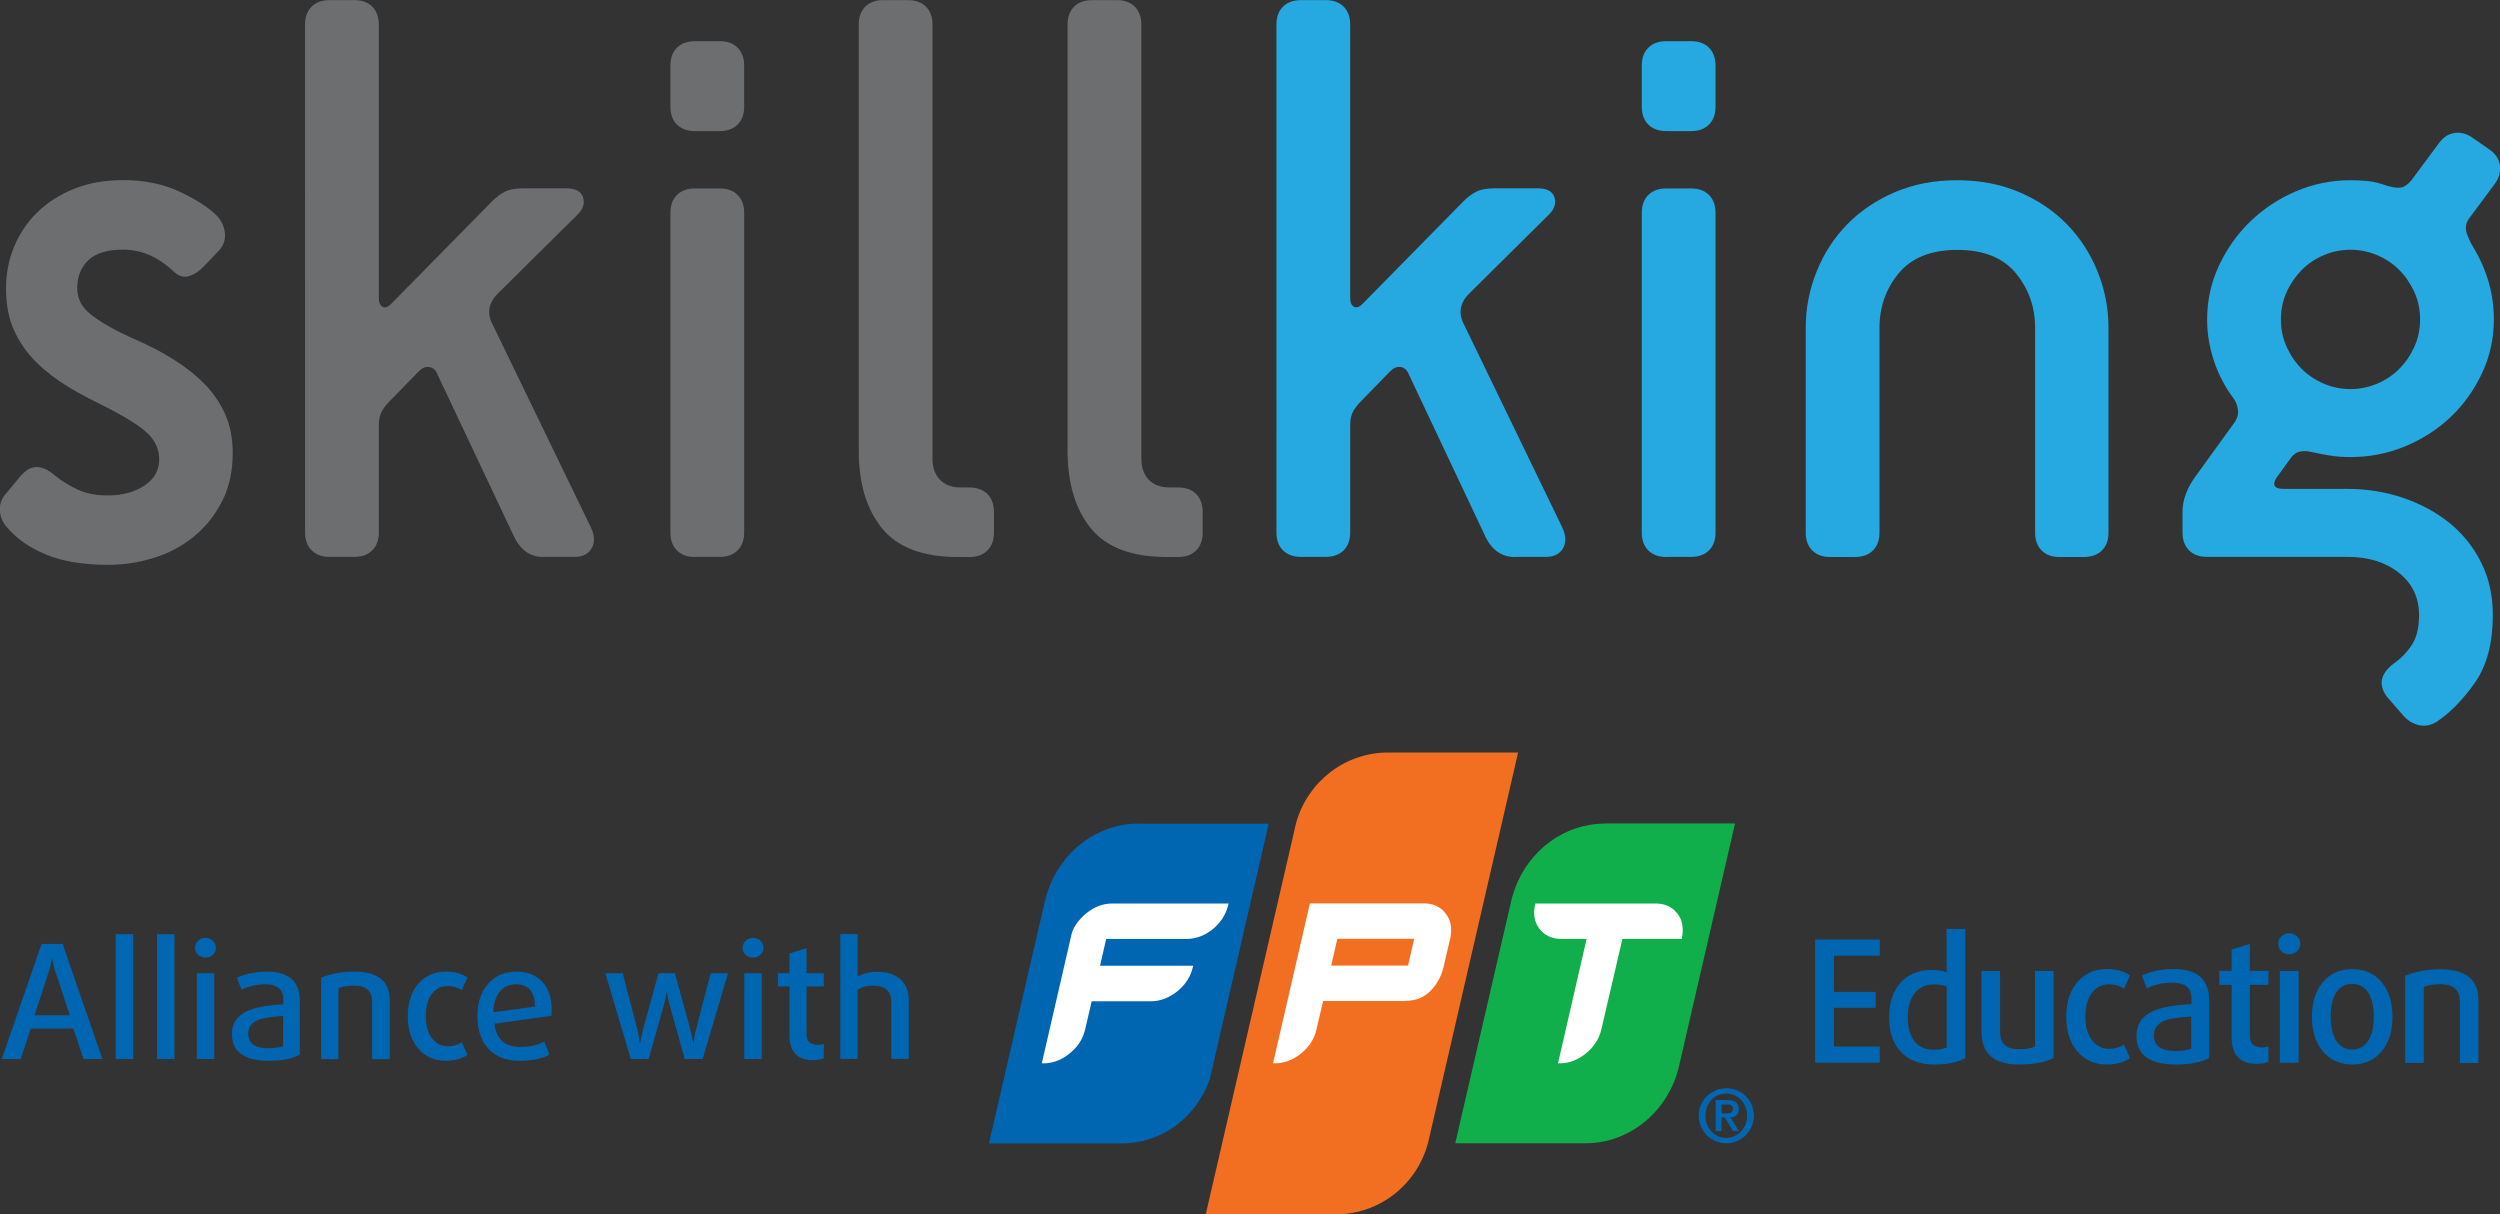
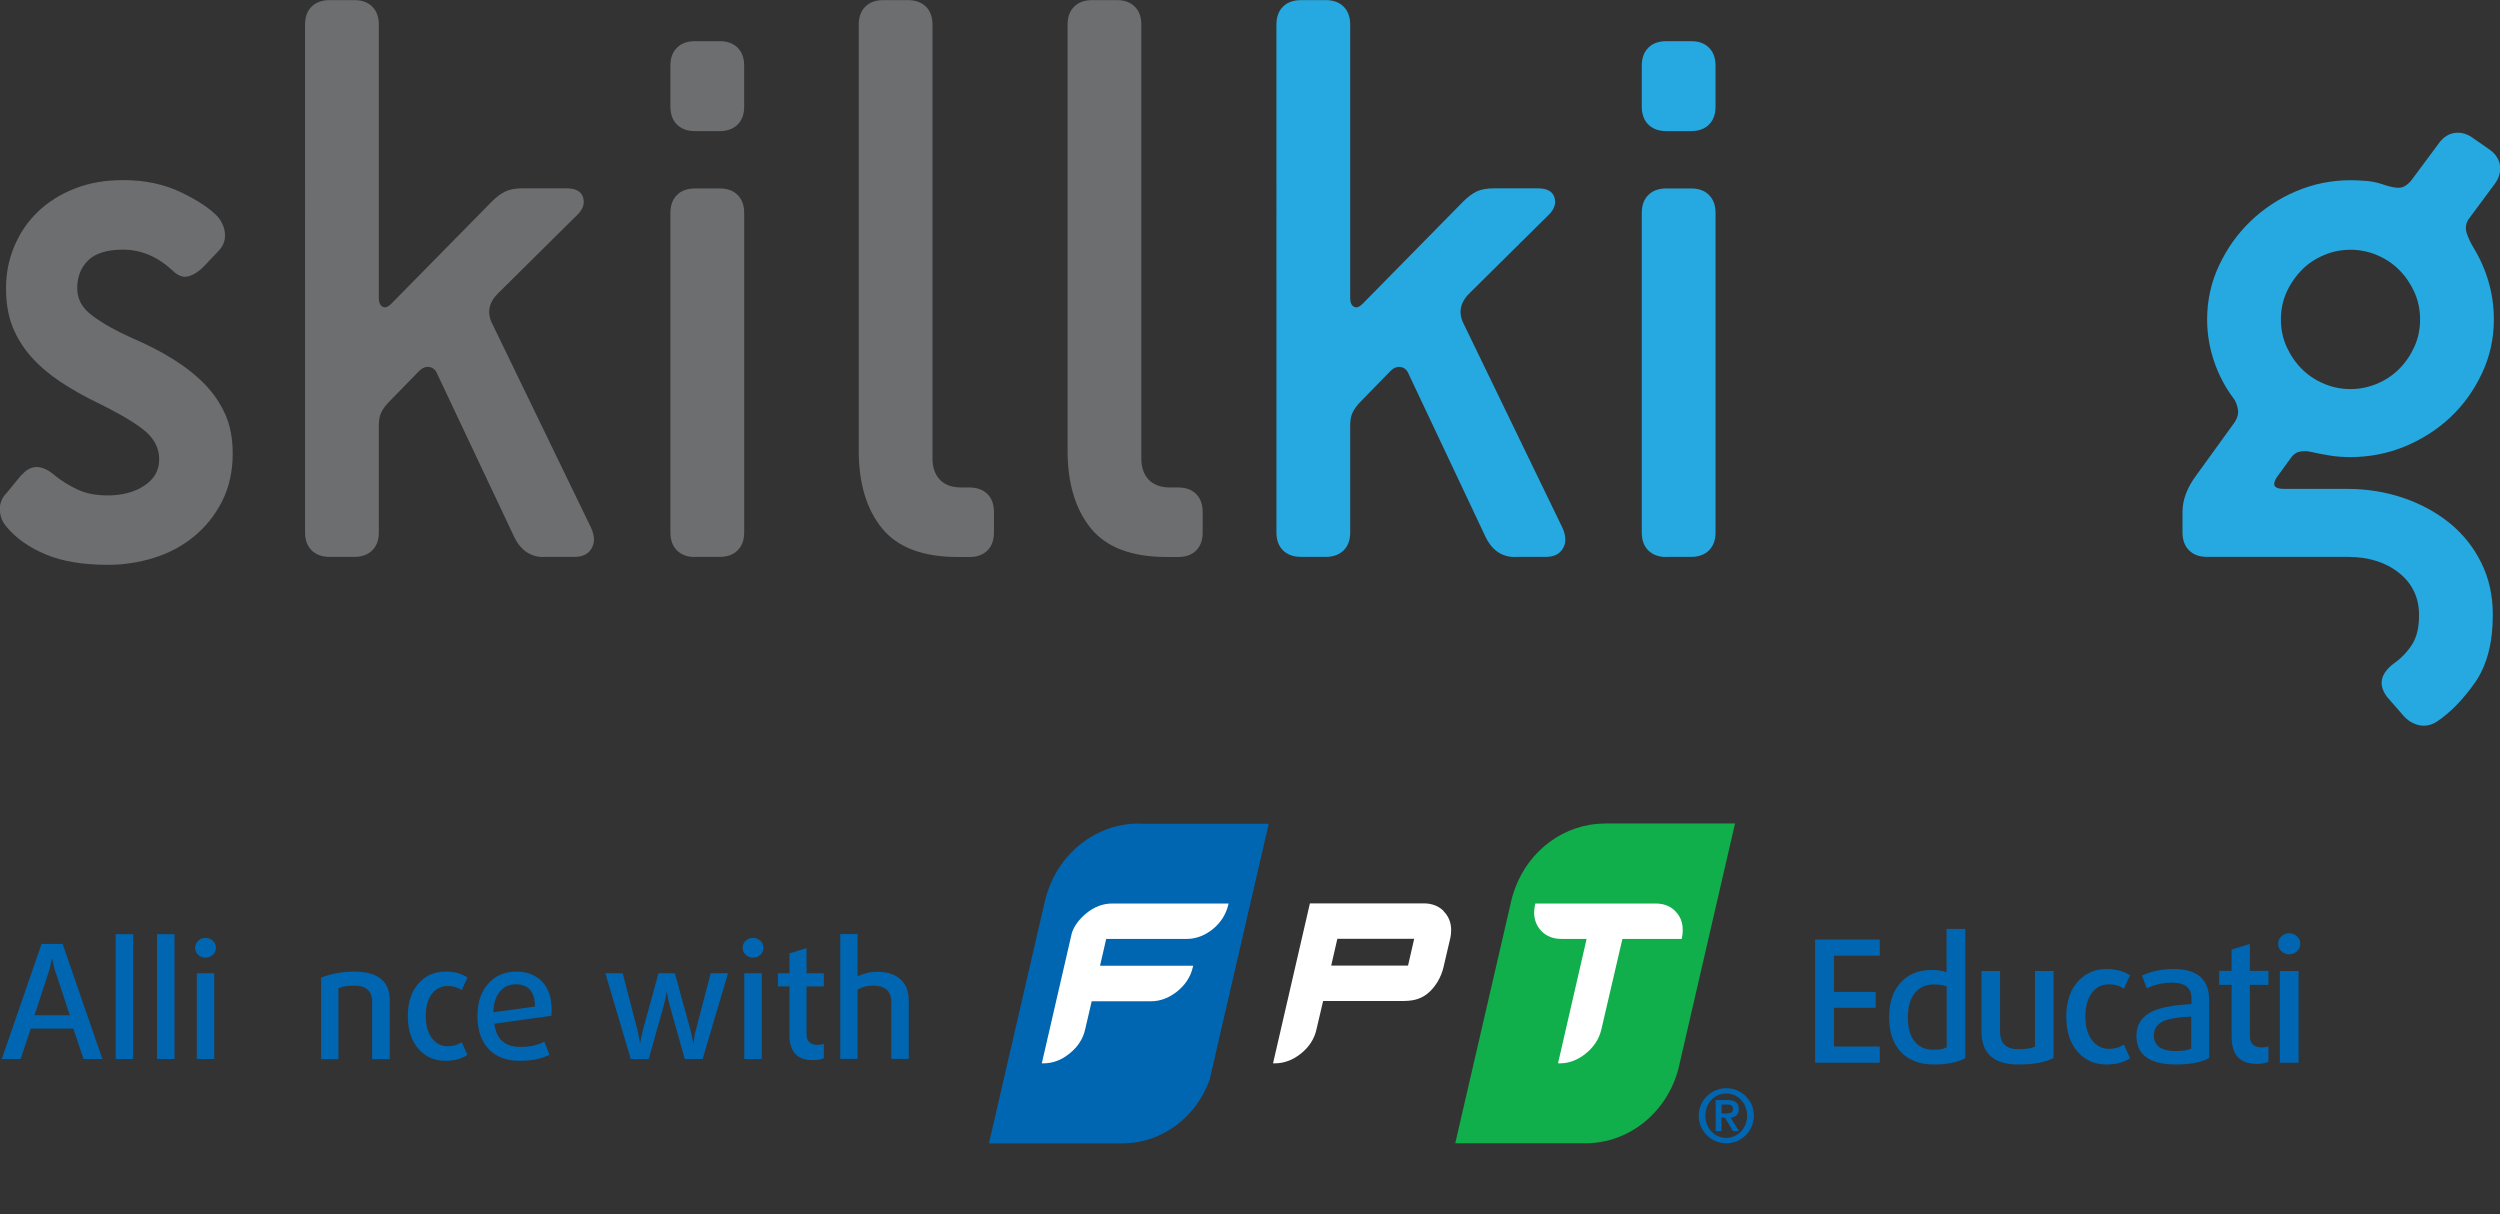
<svg xmlns="http://www.w3.org/2000/svg" id="Layer_2" data-name="Layer 2" viewBox="0 0 194.88 94.65">
  <rect x="0" y="0" width="194.88" height="94.65" fill="#333333" stroke="none" />
  <defs>
    <style>
      .cls-1 {
        fill: #f26f21;
      }

      .cls-2 {
        fill: #fff;
      }

      .cls-3 {
        fill: #11af4b;
      }

      .cls-4 {
        fill: #0066b2;
      }

      .cls-5 {
        fill: #26a9e0;
      }

      .cls-6 {
        fill: #6d6e70;
      }
    </style>
  </defs>
  <g id="Layer_1-2" data-name="Layer 1">
    <g>
      <g>
        <path class="cls-4" d="M6.51,82.55l-.79-2.37H2.4l-.79,2.37H.14l3.1-8.97h1.64l3.1,8.97h-1.46Zm-2.18-6.76c-.11-.33-.19-.69-.26-1.07h-.02c-.07,.38-.15,.74-.26,1.07l-1.1,3.35h2.75l-1.1-3.35Z" />
        <rect class="cls-4" x="9.02" y="72.82" width="1.36" height="9.73" />
        <rect class="cls-4" x="12.24" y="72.82" width="1.36" height="9.73" />
        <path class="cls-4" d="M16.59,74.43c-.16,.15-.35,.22-.57,.22s-.41-.07-.57-.22c-.16-.15-.24-.33-.24-.55s.08-.4,.24-.55,.35-.22,.57-.22,.41,.07,.57,.22,.24,.33,.24,.55-.08,.4-.24,.55m-1.25,1.44h1.36v6.68h-1.36v-6.68Z" />
-         <path class="cls-4" d="M23.37,82.22c-.59,.31-1.39,.47-2.4,.47-1.93,0-2.89-.7-2.89-2.09,0-.84,.41-1.45,1.24-1.81,.6-.26,1.53-.43,2.76-.5v-.42c0-.76-.47-1.14-1.41-1.14-.65,0-1.27,.14-1.85,.41l-.35-.93c.71-.31,1.49-.47,2.33-.47,1.71,0,2.57,.76,2.57,2.27v4.21Zm-1.29-3.02c-.89,.05-1.52,.14-1.87,.27-.57,.21-.86,.57-.86,1.1,0,.76,.52,1.14,1.57,1.14,.52,0,.9-.06,1.15-.17v-2.34Z" />
        <path class="cls-4" d="M29.01,82.55v-4.46c0-.84-.47-1.26-1.4-1.26-.5,0-.9,.07-1.23,.2v5.53h-1.35v-6.35c.77-.31,1.62-.47,2.57-.47,1.85,0,2.78,.74,2.78,2.23v4.59h-1.36Z" />
        <path class="cls-4" d="M36.44,82.23c-.46,.31-1.02,.46-1.71,.46-.82,0-1.49-.28-2.02-.83-.61-.64-.92-1.52-.92-2.65s.31-2.01,.92-2.64c.53-.55,1.2-.83,2.02-.83,.69,0,1.26,.15,1.71,.46l-.45,.98c-.3-.21-.66-.32-1.09-.32-.49,0-.88,.19-1.19,.56-.35,.42-.52,1.02-.52,1.79s.18,1.36,.53,1.78c.31,.38,.71,.57,1.18,.57,.43,0,.79-.11,1.09-.32l.45,1Z" />
        <path class="cls-4" d="M42.98,79.18l-4.44,.62c.14,1.21,.82,1.81,2.04,1.81,.73,0,1.34-.14,1.85-.41l.4,1.02c-.6,.31-1.38,.47-2.33,.47-1.04,0-1.85-.31-2.43-.94-.57-.61-.85-1.46-.85-2.54s.27-1.87,.81-2.5c.55-.64,1.28-.97,2.21-.97,.86,0,1.54,.27,2.03,.79,.49,.53,.73,1.24,.73,2.15,0,.22,0,.39-.01,.51m-1.29-.72c0-1.16-.5-1.74-1.49-1.74-.53,0-.95,.19-1.25,.57-.32,.39-.49,.93-.5,1.61l3.24-.45Z" />
        <path class="cls-4" d="M54.78,82.55h-1.4l-1.19-4.24c-.08-.3-.15-.62-.2-.97h-.02c-.06,.35-.13,.67-.21,.97l-1.19,4.24h-1.4l-1.98-6.68h1.35l1.15,4.41c.08,.31,.14,.67,.19,1.05h.02c.07-.39,.14-.74,.22-1.05l1.21-4.41h1.28l1.21,4.41c.08,.31,.16,.67,.22,1.05h.02c.04-.39,.1-.74,.19-1.05l1.15-4.41h1.35l-1.98,6.68Z" />
        <path class="cls-4" d="M59.27,74.43c-.16,.15-.35,.22-.57,.22s-.41-.07-.57-.22c-.16-.15-.24-.33-.24-.55s.08-.4,.24-.55,.35-.22,.57-.22,.41,.07,.57,.22,.24,.33,.24,.55-.08,.4-.24,.55m-1.25,1.44h1.36v6.68h-1.36v-6.68Z" />
        <path class="cls-4" d="M64.21,82.49c-.21,.1-.5,.15-.84,.15-1.22,0-1.83-.65-1.83-1.96v-3.79h-.9v-1.02h.9v-1.55l1.33-.41v1.96h1.35v1.02h-1.35v3.72c0,.56,.3,.84,.89,.84,.17,0,.33-.03,.46-.09v1.13Z" />
        <path class="cls-4" d="M69.48,82.55v-4.44c0-.85-.48-1.28-1.44-1.28-.44,0-.83,.1-1.19,.31v5.4h-1.35v-9.73h1.35v3.3c.5-.24,1-.36,1.5-.36,.79,0,1.4,.19,1.83,.58,.44,.39,.66,.94,.66,1.66v4.55h-1.36Z" />
        <path class="cls-3" d="M125.11,64.2c-3.17,0-5.9,2.08-7,5.02-.06,.15-.25,.77-.25,.77l-4.42,19.13h10.15c3.49,0,6.44-2.52,7.27-5.91h0s0,0,0,0l4.39-19.02h-10.14Z" />
-         <path class="cls-1" d="M108.21,58.66c-3.4,0-6.27,2.3-7.16,5.44-.07,.23-.12,.47-.17,.72l-6.89,29.84h10.14c3.48,0,6.4-2.41,7.21-5.66h0l7-30.34h-10.15Z" />
        <path class="cls-4" d="M88.76,64.2c-3.29,0-6.1,2.24-7.11,5.34-.02,.07-.04,.14-.07,.21l-.17,.67-4.32,18.71h10.39c3.11,0,5.77-2.06,6.81-4.95l.41-1.78,4.2-18.19h-10.15Z" />
        <path class="cls-2" d="M86.86,70.41v.02h-.16c-.72,0-1.41,.26-2.03,.77-.6,.49-1,1.09-1.13,1.58h0l-2.33,10.11h.13c.73,0,1.42-.26,2.05-.78,.63-.51,1.04-1.14,1.2-1.87l.51-2.19h4.63c.72,0,1.42-.27,2.05-.78,.63-.51,1.03-1.14,1.2-1.86l.03-.13h-7.26s.48-2.09,.48-2.09h6.29c.72,0,1.41-.27,2.03-.77,.62-.51,1.01-1.14,1.19-1.86l.03-.13h-8.9Z" />
        <path class="cls-2" d="M112.54,71.02c-.4-.4-.92-.6-1.55-.6h-8.88s-2.87,12.45-2.87,12.45h0v.02s.13,0,.13,0c.73,0,1.42-.26,2.05-.77,.63-.51,1.04-1.14,1.2-1.87l.52-2.22h6.15c.72,0,1.37-.08,1.99-.58,.62-.5,1.07-1.3,1.24-2.04l.54-2.31c.04-.18,.06-.37,.06-.57,.01-.59-.19-1.1-.59-1.5m-2.77,4.24h-5.99s.48-2.09,.48-2.09h5.99s-.48,2.09-.48,2.09Z" />
        <path class="cls-2" d="M130.6,71.03c-.39-.4-.91-.6-1.55-.6h-9.37l-.02,.09c-.04,.2-.06,.38-.07,.55-.01,.61,.18,1.12,.58,1.52,.39,.4,.91,.6,1.55,.6h1.96l-2.23,9.7h.13c.73,0,1.42-.26,2.05-.78,.63-.51,1.03-1.14,1.2-1.87l1.64-7.05h4.62l.02-.09c.04-.19,.06-.38,.06-.57,.01-.6-.18-1.11-.58-1.5" />
        <path class="cls-4" d="M132.42,86.97c0-1.18,.96-2.14,2.15-2.14s2.15,.96,2.15,2.14-.96,2.15-2.15,2.15-2.15-.96-2.15-2.15m3.77,0c0-1-.73-1.73-1.63-1.73s-1.62,.73-1.62,1.73,.73,1.73,1.62,1.73,1.63-.73,1.63-1.73m-2.45-1.22h.9c.58,0,.9,.2,.9,.71,0,.42-.24,.62-.64,.65l.65,1.06h-.46l-.63-1.05h-.27v1.05h-.45v-2.43Zm.45,1.04h.4c.26,0,.5-.04,.5-.36,0-.29-.26-.33-.49-.33h-.4v.7Z" />
        <polygon class="cls-4" points="141.49 82.84 141.49 73.24 146.53 73.24 146.53 74.5 142.96 74.5 142.96 77.32 146.21 77.32 146.21 78.56 142.96 78.56 142.96 81.58 146.53 81.58 146.53 82.84 141.49 82.84" />
        <path class="cls-4" d="M153.2,82.48c-.6,.34-1.42,.5-2.45,.5-1.1,0-1.96-.33-2.57-.98-.61-.64-.92-1.54-.92-2.68s.28-2.01,.85-2.67c.59-.69,1.42-1.04,2.48-1.04,.42,0,.81,.06,1.15,.17v-3.37h1.46v10.05Zm-1.46-5.58c-.25-.11-.59-.16-1.02-.16-.64,0-1.14,.24-1.5,.73-.34,.46-.5,1.08-.5,1.86s.17,1.4,.52,1.84c.35,.44,.84,.66,1.49,.66,.45,0,.79-.06,1.02-.19v-4.75Z" />
        <path class="cls-4" d="M160.07,82.48c-.67,.34-1.58,.5-2.72,.5-1.93,0-2.89-.86-2.89-2.57v-4.72h1.45v4.75c0,.9,.48,1.35,1.45,1.35,.55,0,.97-.07,1.27-.2v-5.9h1.45v6.79Z" />
        <path class="cls-4" d="M166.04,82.49c-.49,.33-1.1,.49-1.83,.49-.88,0-1.6-.3-2.16-.89-.65-.68-.98-1.63-.98-2.84s.33-2.15,.98-2.82c.57-.59,1.29-.89,2.16-.89,.73,0,1.34,.16,1.83,.49l-.48,1.05c-.32-.23-.71-.35-1.17-.35-.52,0-.95,.2-1.27,.6-.37,.45-.56,1.09-.56,1.91s.19,1.46,.57,1.91c.34,.41,.76,.61,1.26,.61,.46,0,.85-.11,1.17-.34l.48,1.07Z" />
        <path class="cls-4" d="M172.2,82.48c-.63,.34-1.49,.5-2.57,.5-2.06,0-3.09-.75-3.09-2.24,0-.9,.44-1.55,1.33-1.94,.65-.28,1.63-.46,2.96-.53v-.45c0-.81-.5-1.22-1.51-1.22-.7,0-1.36,.15-1.98,.44l-.37-1c.76-.34,1.59-.5,2.49-.5,1.83,0,2.75,.81,2.75,2.43v4.51Zm-1.38-3.24c-.96,.05-1.62,.15-2,.29-.61,.22-.92,.61-.92,1.18,0,.81,.56,1.22,1.68,1.22,.56,0,.97-.06,1.23-.19v-2.51Z" />
        <path class="cls-4" d="M176.82,82.77c-.23,.11-.53,.16-.9,.16-1.31,0-1.96-.7-1.96-2.1v-4.06h-.97v-1.09h.97v-1.66l1.42-.44v2.1h1.45v1.09h-1.45v3.98c0,.6,.32,.9,.96,.9,.19,0,.35-.03,.49-.09v1.21Z" />
        <path class="cls-4" d="M179.06,74.15c-.17,.16-.37,.24-.61,.24s-.44-.08-.61-.24c-.17-.16-.25-.35-.25-.58s.08-.42,.25-.58c.17-.16,.37-.24,.61-.24s.44,.08,.61,.24c.17,.16,.25,.35,.25,.58s-.09,.42-.25,.58m-1.34,1.54h1.46v7.15h-1.46v-7.15Z" />
-         <path class="cls-4" d="M185.69,81.91c-.57,.72-1.34,1.07-2.33,1.07s-1.77-.36-2.33-1.07c-.54-.67-.81-1.56-.81-2.65s.27-1.98,.81-2.65c.57-.71,1.34-1.06,2.33-1.06s1.77,.35,2.33,1.06c.54,.67,.81,1.56,.81,2.65s-.27,1.98-.81,2.65m-1.07-4.52c-.29-.46-.71-.69-1.26-.69s-.97,.23-1.26,.69c-.28,.45-.42,1.07-.42,1.86s.14,1.41,.42,1.86c.29,.47,.71,.7,1.26,.7s.97-.23,1.26-.7c.28-.45,.42-1.07,.42-1.86s-.14-1.41-.42-1.86" />
-         <path class="cls-4" d="M191.75,82.84v-4.77c0-.9-.5-1.35-1.5-1.35-.53,0-.97,.07-1.31,.21v5.92h-1.45v-6.79c.82-.34,1.74-.5,2.74-.5,1.98,0,2.97,.8,2.97,2.39v4.91h-1.46Z" />
      </g>
      <g>
        <path class="cls-6" d="M1.69,37.03c.72-.85,1.6-.83,2.62,.06,.47,.38,1.03,.73,1.69,1.05,.66,.32,1.46,.48,2.39,.48,1.15,0,2.11-.26,2.87-.77,.77-.51,1.15-1.19,1.15-2.04,0-.81-.33-1.51-.99-2.11-.66-.6-1.88-1.34-3.67-2.23-1.15-.55-2.17-1.13-3.06-1.72-.89-.6-1.65-1.25-2.27-1.95-.62-.7-1.1-1.48-1.44-2.33-.34-.85-.51-1.85-.51-3s.21-2.23,.64-3.26c.43-1.02,1.03-1.92,1.82-2.68,.79-.77,1.74-1.37,2.87-1.82,1.13-.45,2.39-.67,3.8-.67,1.7,0,3.21,.32,4.53,.96,1.32,.64,2.28,1.28,2.87,1.92,.34,.43,.52,.88,.54,1.37,.02,.49-.16,.93-.54,1.31l-1.15,1.21c-.38,.38-.78,.63-1.18,.73-.41,.11-.82-.05-1.25-.48-1.15-1.06-2.43-1.6-3.83-1.6-1.24,0-2.14,.28-2.71,.83-.57,.55-.86,1.28-.86,2.17s.4,1.58,1.21,2.17c.81,.6,1.83,1.17,3.06,1.72,1.19,.51,2.27,1.06,3.22,1.66,.96,.6,1.78,1.25,2.46,1.95,.68,.7,1.21,1.49,1.6,2.36,.38,.87,.57,1.88,.57,3.03,0,1.4-.28,2.65-.83,3.73-.55,1.09-1.29,2-2.2,2.75-.92,.75-1.96,1.3-3.13,1.66-1.17,.36-2.35,.54-3.54,.54-1.96,0-3.58-.27-4.85-.8-1.28-.53-2.3-1.24-3.06-2.14-.34-.38-.52-.83-.54-1.34-.02-.51,.16-.96,.54-1.34l1.15-1.4Z" />
        <path class="cls-6" d="M42.37,43.42c-1.06,0-1.85-.57-2.36-1.72l-5.94-12.58c-.13-.3-.33-.47-.61-.51-.28-.04-.54,.06-.8,.32l-2.3,2.36c-.26,.26-.46,.52-.61,.8-.15,.28-.22,.63-.22,1.05v8.36c0,.6-.17,1.06-.51,1.4-.34,.34-.81,.51-1.4,.51h-1.92c-.6,0-1.06-.17-1.41-.51-.34-.34-.51-.81-.51-1.4V1.92c0-.6,.17-1.06,.51-1.4,.34-.34,.81-.51,1.41-.51h1.92c.6,0,1.06,.17,1.4,.51,.34,.34,.51,.81,.51,1.4V23.24c0,.34,.1,.56,.29,.67,.19,.11,.42,.03,.67-.22l7.85-7.98c.34-.34,.68-.6,1.02-.77,.34-.17,.81-.26,1.4-.26h3.38c.72,0,1.16,.23,1.31,.7,.15,.47,0,.92-.42,1.34l-6.13,6.07c-.77,.72-.96,1.51-.57,2.36l7.73,15.96c.3,.64,.32,1.18,.06,1.63-.26,.45-.7,.67-1.34,.67h-2.43Z" />
        <path class="cls-6" d="M54.18,10.22c-.6,0-1.06-.17-1.41-.51-.34-.34-.51-.81-.51-1.4v-3.19c0-.6,.17-1.06,.51-1.4s.81-.51,1.41-.51h1.92c.6,0,1.06,.17,1.4,.51,.34,.34,.51,.81,.51,1.4v3.19c0,.6-.17,1.06-.51,1.4-.34,.34-.81,.51-1.4,.51h-1.92Zm0,33.2c-.6,0-1.06-.17-1.41-.51-.34-.34-.51-.81-.51-1.4V16.6c0-.6,.17-1.06,.51-1.4s.81-.51,1.41-.51h1.92c.6,0,1.06,.17,1.4,.51,.34,.34,.51,.81,.51,1.4v24.9c0,.6-.17,1.06-.51,1.4-.34,.34-.81,.51-1.4,.51h-1.92Z" />
        <path class="cls-6" d="M74.67,43.42c-2.72,0-4.69-.74-5.91-2.23-1.21-1.49-1.82-3.51-1.82-6.07V1.92c0-.6,.17-1.06,.51-1.4,.34-.34,.81-.51,1.4-.51h1.92c.6,0,1.06,.17,1.41,.51,.34,.34,.51,.81,.51,1.4V35.76c0,.68,.19,1.22,.57,1.63,.38,.4,.94,.61,1.66,.61h.64c.6,0,1.06,.17,1.41,.51,.34,.34,.51,.81,.51,1.4v1.6c0,.6-.17,1.06-.51,1.4-.34,.34-.81,.51-1.41,.51h-.89Z" />
        <path class="cls-6" d="M90.95,43.42c-2.72,0-4.69-.74-5.91-2.23-1.21-1.49-1.82-3.51-1.82-6.07V1.92c0-.6,.17-1.06,.51-1.4,.34-.34,.81-.51,1.41-.51h1.92c.6,0,1.06,.17,1.4,.51,.34,.34,.51,.81,.51,1.4V35.76c0,.68,.19,1.22,.57,1.63,.38,.4,.94,.61,1.66,.61h.64c.6,0,1.06,.17,1.4,.51,.34,.34,.51,.81,.51,1.4v1.6c0,.6-.17,1.06-.51,1.4-.34,.34-.81,.51-1.4,.51h-.89Z" />
        <path class="cls-5" d="M118.09,43.42c-1.06,0-1.85-.57-2.36-1.72l-5.94-12.58c-.13-.3-.33-.47-.61-.51-.28-.04-.54,.06-.8,.32l-2.3,2.36c-.26,.26-.46,.52-.61,.8-.15,.28-.22,.63-.22,1.05v8.36c0,.6-.17,1.06-.51,1.4-.34,.34-.81,.51-1.4,.51h-1.92c-.6,0-1.06-.17-1.41-.51-.34-.34-.51-.81-.51-1.4V1.92c0-.6,.17-1.06,.51-1.4,.34-.34,.81-.51,1.41-.51h1.92c.6,0,1.06,.17,1.4,.51,.34,.34,.51,.81,.51,1.4V23.24c0,.34,.1,.56,.29,.67,.19,.11,.42,.03,.67-.22l7.85-7.98c.34-.34,.68-.6,1.02-.77,.34-.17,.81-.26,1.4-.26h3.38c.72,0,1.16,.23,1.31,.7,.15,.47,0,.92-.42,1.34l-6.13,6.07c-.77,.72-.96,1.51-.57,2.36l7.73,15.96c.3,.64,.32,1.18,.06,1.63-.26,.45-.7,.67-1.34,.67h-2.43Z" />
        <path class="cls-5" d="M129.9,10.22c-.6,0-1.06-.17-1.41-.51-.34-.34-.51-.81-.51-1.4v-3.19c0-.6,.17-1.06,.51-1.4,.34-.34,.81-.51,1.41-.51h1.92c.6,0,1.06,.17,1.4,.51,.34,.34,.51,.81,.51,1.4v3.19c0,.6-.17,1.06-.51,1.4-.34,.34-.81,.51-1.4,.51h-1.92Zm0,33.2c-.6,0-1.06-.17-1.41-.51-.34-.34-.51-.81-.51-1.4V16.6c0-.6,.17-1.06,.51-1.4,.34-.34,.81-.51,1.41-.51h1.92c.6,0,1.06,.17,1.4,.51,.34,.34,.51,.81,.51,1.4v24.9c0,.6-.17,1.06-.51,1.4-.34,.34-.81,.51-1.4,.51h-1.92Z" />
-         <path class="cls-5" d="M160.55,43.42c-.6,0-1.06-.17-1.4-.51-.34-.34-.51-.81-.51-1.4v-15.96c0-1.62-.5-3.03-1.5-4.25-1-1.21-2.52-1.82-4.56-1.82s-3.57,.61-4.57,1.82c-1,1.21-1.5,2.63-1.5,4.25v15.96c0,.6-.17,1.06-.51,1.4-.34,.34-.81,.51-1.41,.51h-1.92c-.6,0-1.06-.17-1.4-.51-.34-.34-.51-.81-.51-1.4v-15.96c0-1.53,.29-3,.86-4.41s1.37-2.63,2.39-3.67c1.02-1.04,2.26-1.87,3.7-2.49,1.45-.62,3.07-.93,4.85-.93s3.41,.31,4.85,.93c1.45,.62,2.68,1.45,3.7,2.49,1.02,1.04,1.82,2.27,2.39,3.67s.86,2.87,.86,4.41v15.96c0,.6-.17,1.06-.51,1.4-.34,.34-.81,.51-1.41,.51h-1.92Z" />
        <path class="cls-5" d="M186.09,54.34c-.72-.94-.55-1.81,.51-2.62,.55-.38,1.02-.86,1.4-1.44,.38-.57,.57-1.35,.57-2.33,0-1.36-.52-2.46-1.56-3.29-1.04-.83-2.37-1.25-3.99-1.25h-10.98c-.6,0-1.06-.17-1.4-.51-.34-.34-.51-.81-.51-1.4v-1.6c0-.94,.36-1.89,1.09-2.87l3-4.15c.21-.34,.29-.68,.22-1.02-.06-.34-.18-.62-.35-.83-.64-.85-1.14-1.81-1.5-2.87-.36-1.06-.54-2.15-.54-3.26,0-1.49,.31-2.89,.93-4.21,.62-1.32,1.44-2.47,2.46-3.45,1.02-.98,2.2-1.76,3.54-2.33s2.76-.86,4.25-.86c.43,0,.86,.02,1.31,.06,.45,.04,.97,.17,1.56,.38,.6,.17,1.02,.19,1.28,.06,.26-.13,.49-.34,.7-.64l2.04-2.75c.34-.47,.76-.73,1.24-.8,.49-.06,.97,.07,1.44,.42l1.28,.89c.47,.34,.73,.76,.8,1.24,.06,.49-.07,.97-.42,1.44l-2.04,2.75c-.21,.34-.26,.7-.13,1.09,.13,.38,.3,.75,.51,1.09,1.06,1.75,1.6,3.62,1.6,5.62,0,1.49-.31,2.9-.93,4.21-.62,1.32-1.44,2.46-2.46,3.42-1.02,.96-2.2,1.71-3.54,2.27-1.34,.55-2.76,.83-4.25,.83-.6,0-1.15-.04-1.66-.13-.51-.08-.96-.17-1.34-.26-.34-.08-.66-.1-.96-.03-.3,.06-.55,.27-.77,.61l-1.02,1.4c-.38,.6-.19,.89,.57,.89h4.92c1.53,0,2.99,.23,4.37,.7,1.38,.47,2.6,1.13,3.64,1.98,1.04,.85,1.86,1.88,2.46,3.1,.6,1.21,.89,2.56,.89,4.05,0,2.17-.46,3.92-1.37,5.24-.92,1.32-1.91,2.34-2.97,3.06-.47,.3-.94,.39-1.41,.29-.47-.11-.87-.35-1.21-.73l-1.28-1.47Zm-2.87-24.01c.72,0,1.41-.14,2.08-.42,.66-.28,1.23-.66,1.72-1.15,.49-.49,.88-1.06,1.18-1.72,.3-.66,.45-1.37,.45-2.14s-.15-1.48-.45-2.14c-.3-.66-.69-1.23-1.18-1.72-.49-.49-1.06-.87-1.72-1.15-.66-.28-1.35-.42-2.08-.42s-1.42,.14-2.07,.42c-.66,.28-1.24,.66-1.72,1.15s-.88,1.06-1.18,1.72c-.3,.66-.45,1.37-.45,2.14s.15,1.48,.45,2.14c.3,.66,.69,1.23,1.18,1.72,.49,.49,1.06,.87,1.72,1.15,.66,.28,1.35,.42,2.07,.42Z" />
      </g>
    </g>
  </g>
</svg>